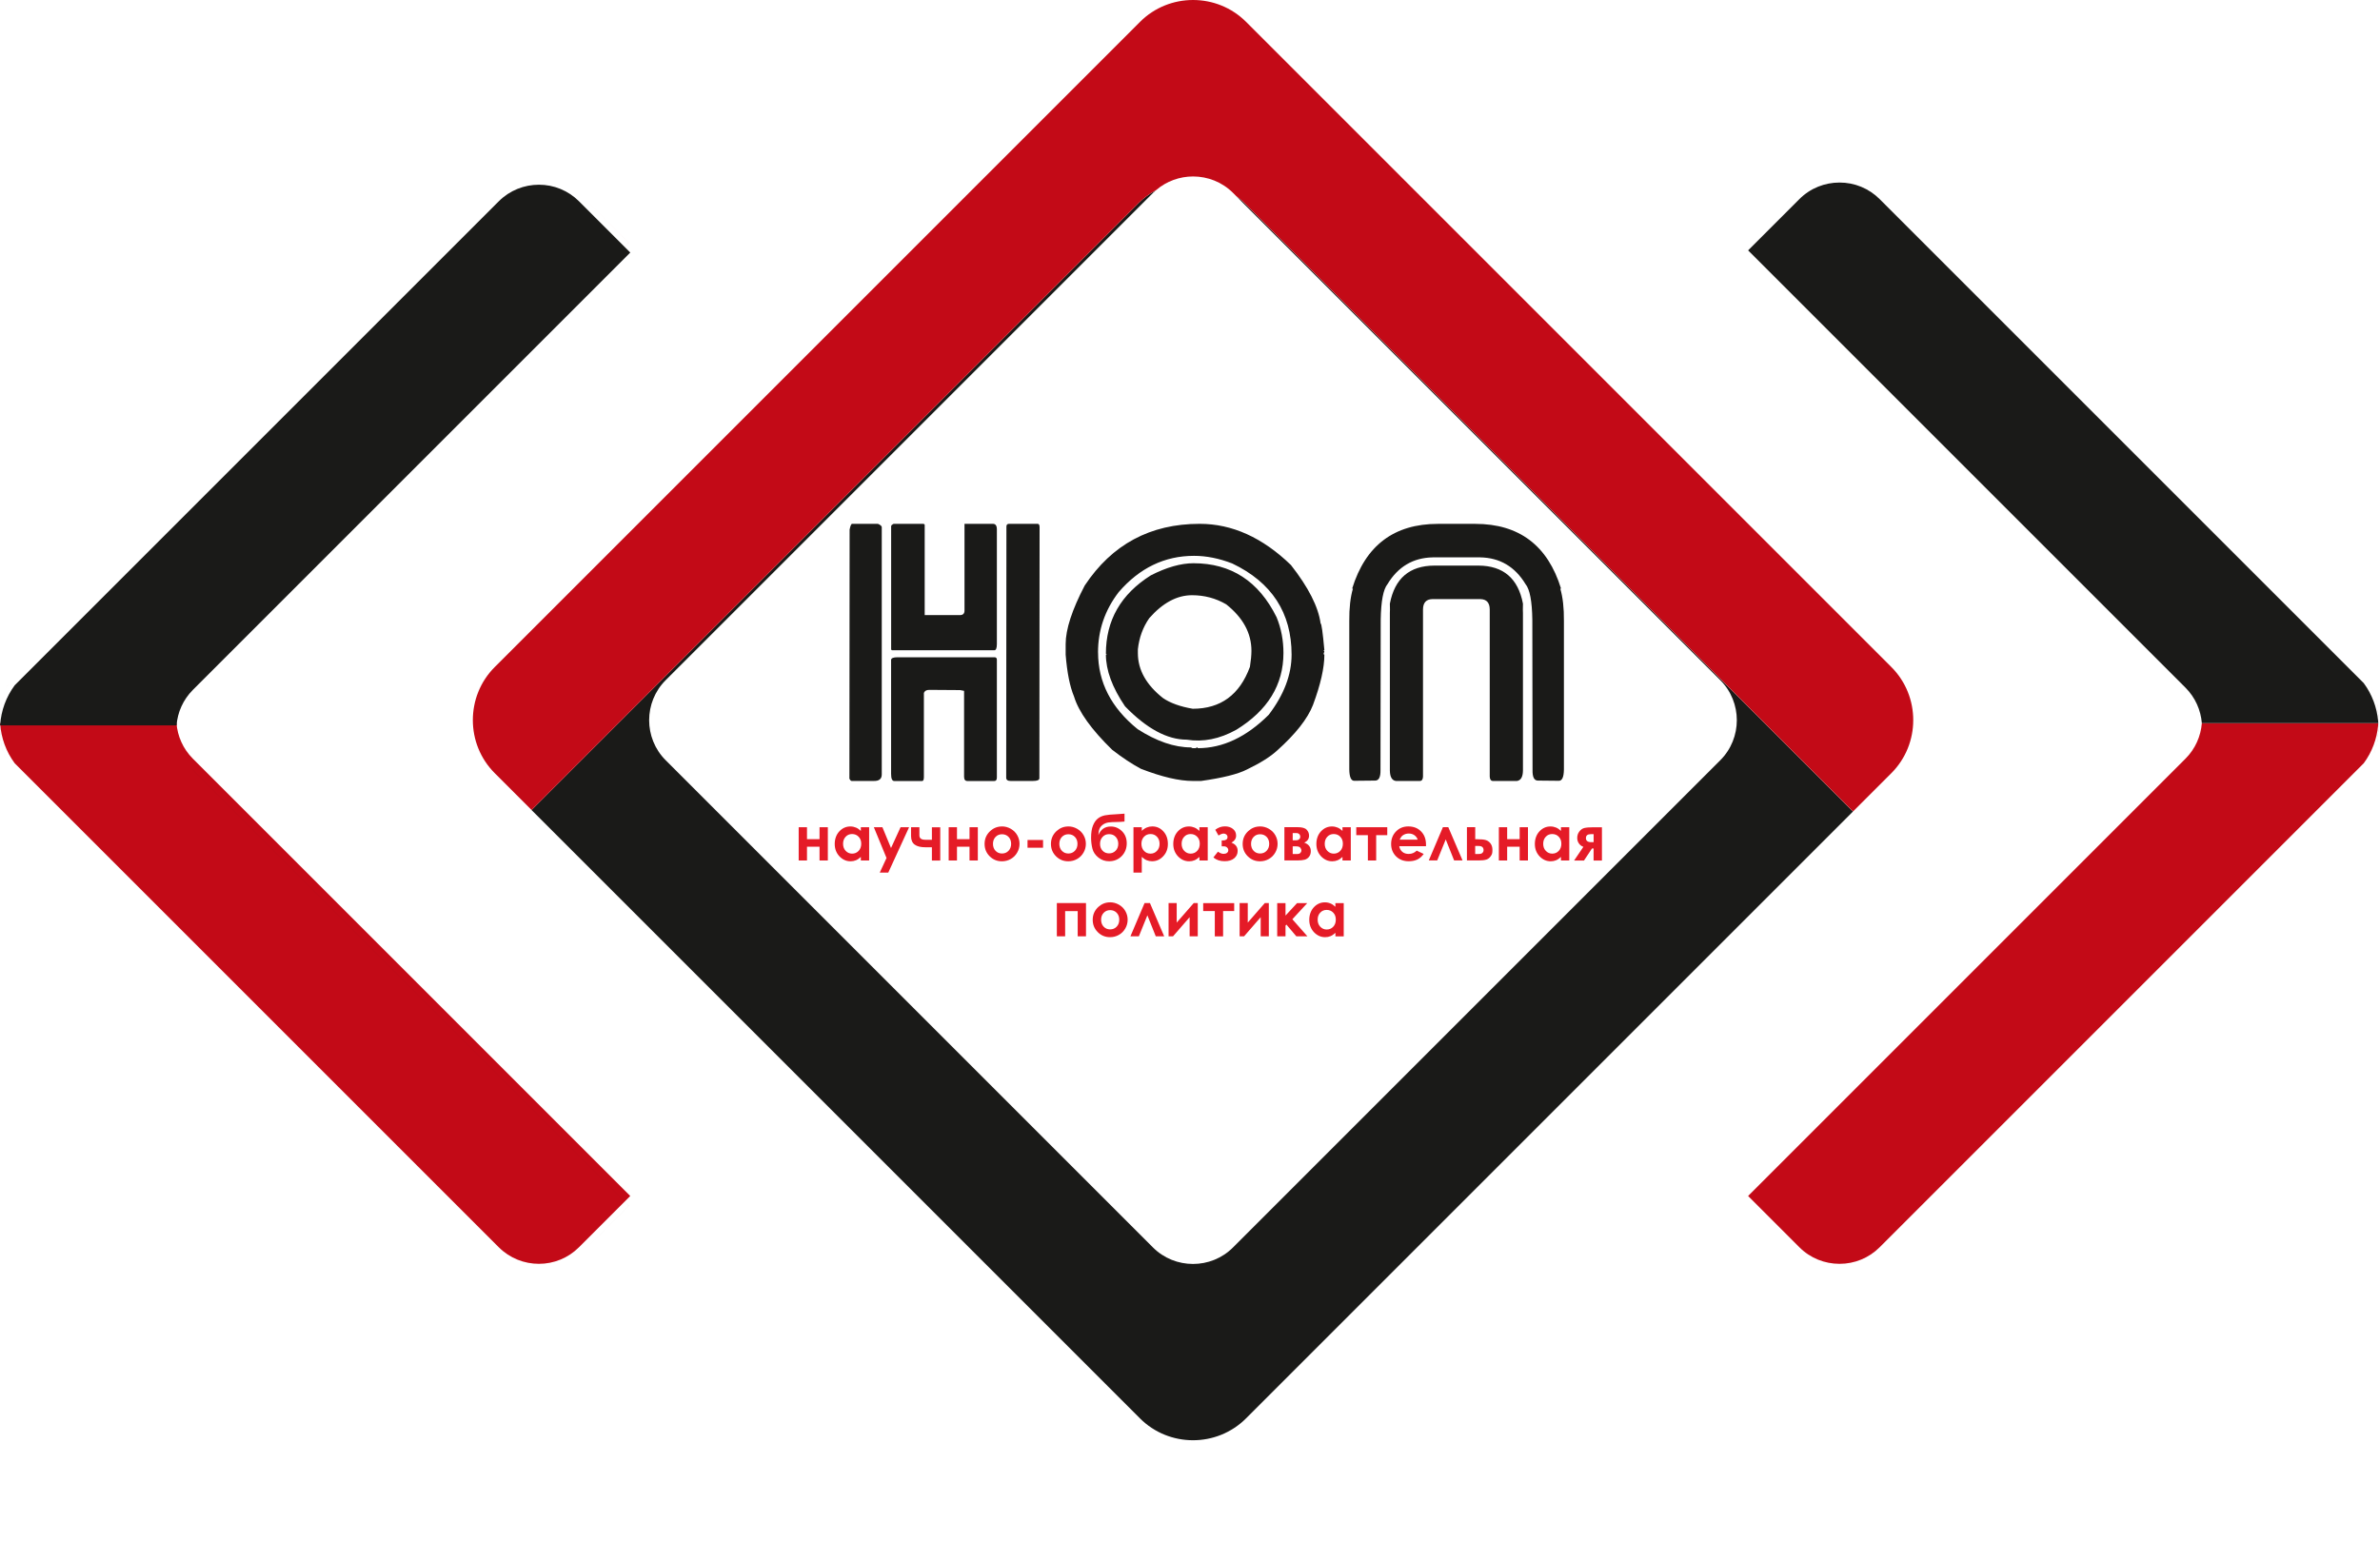
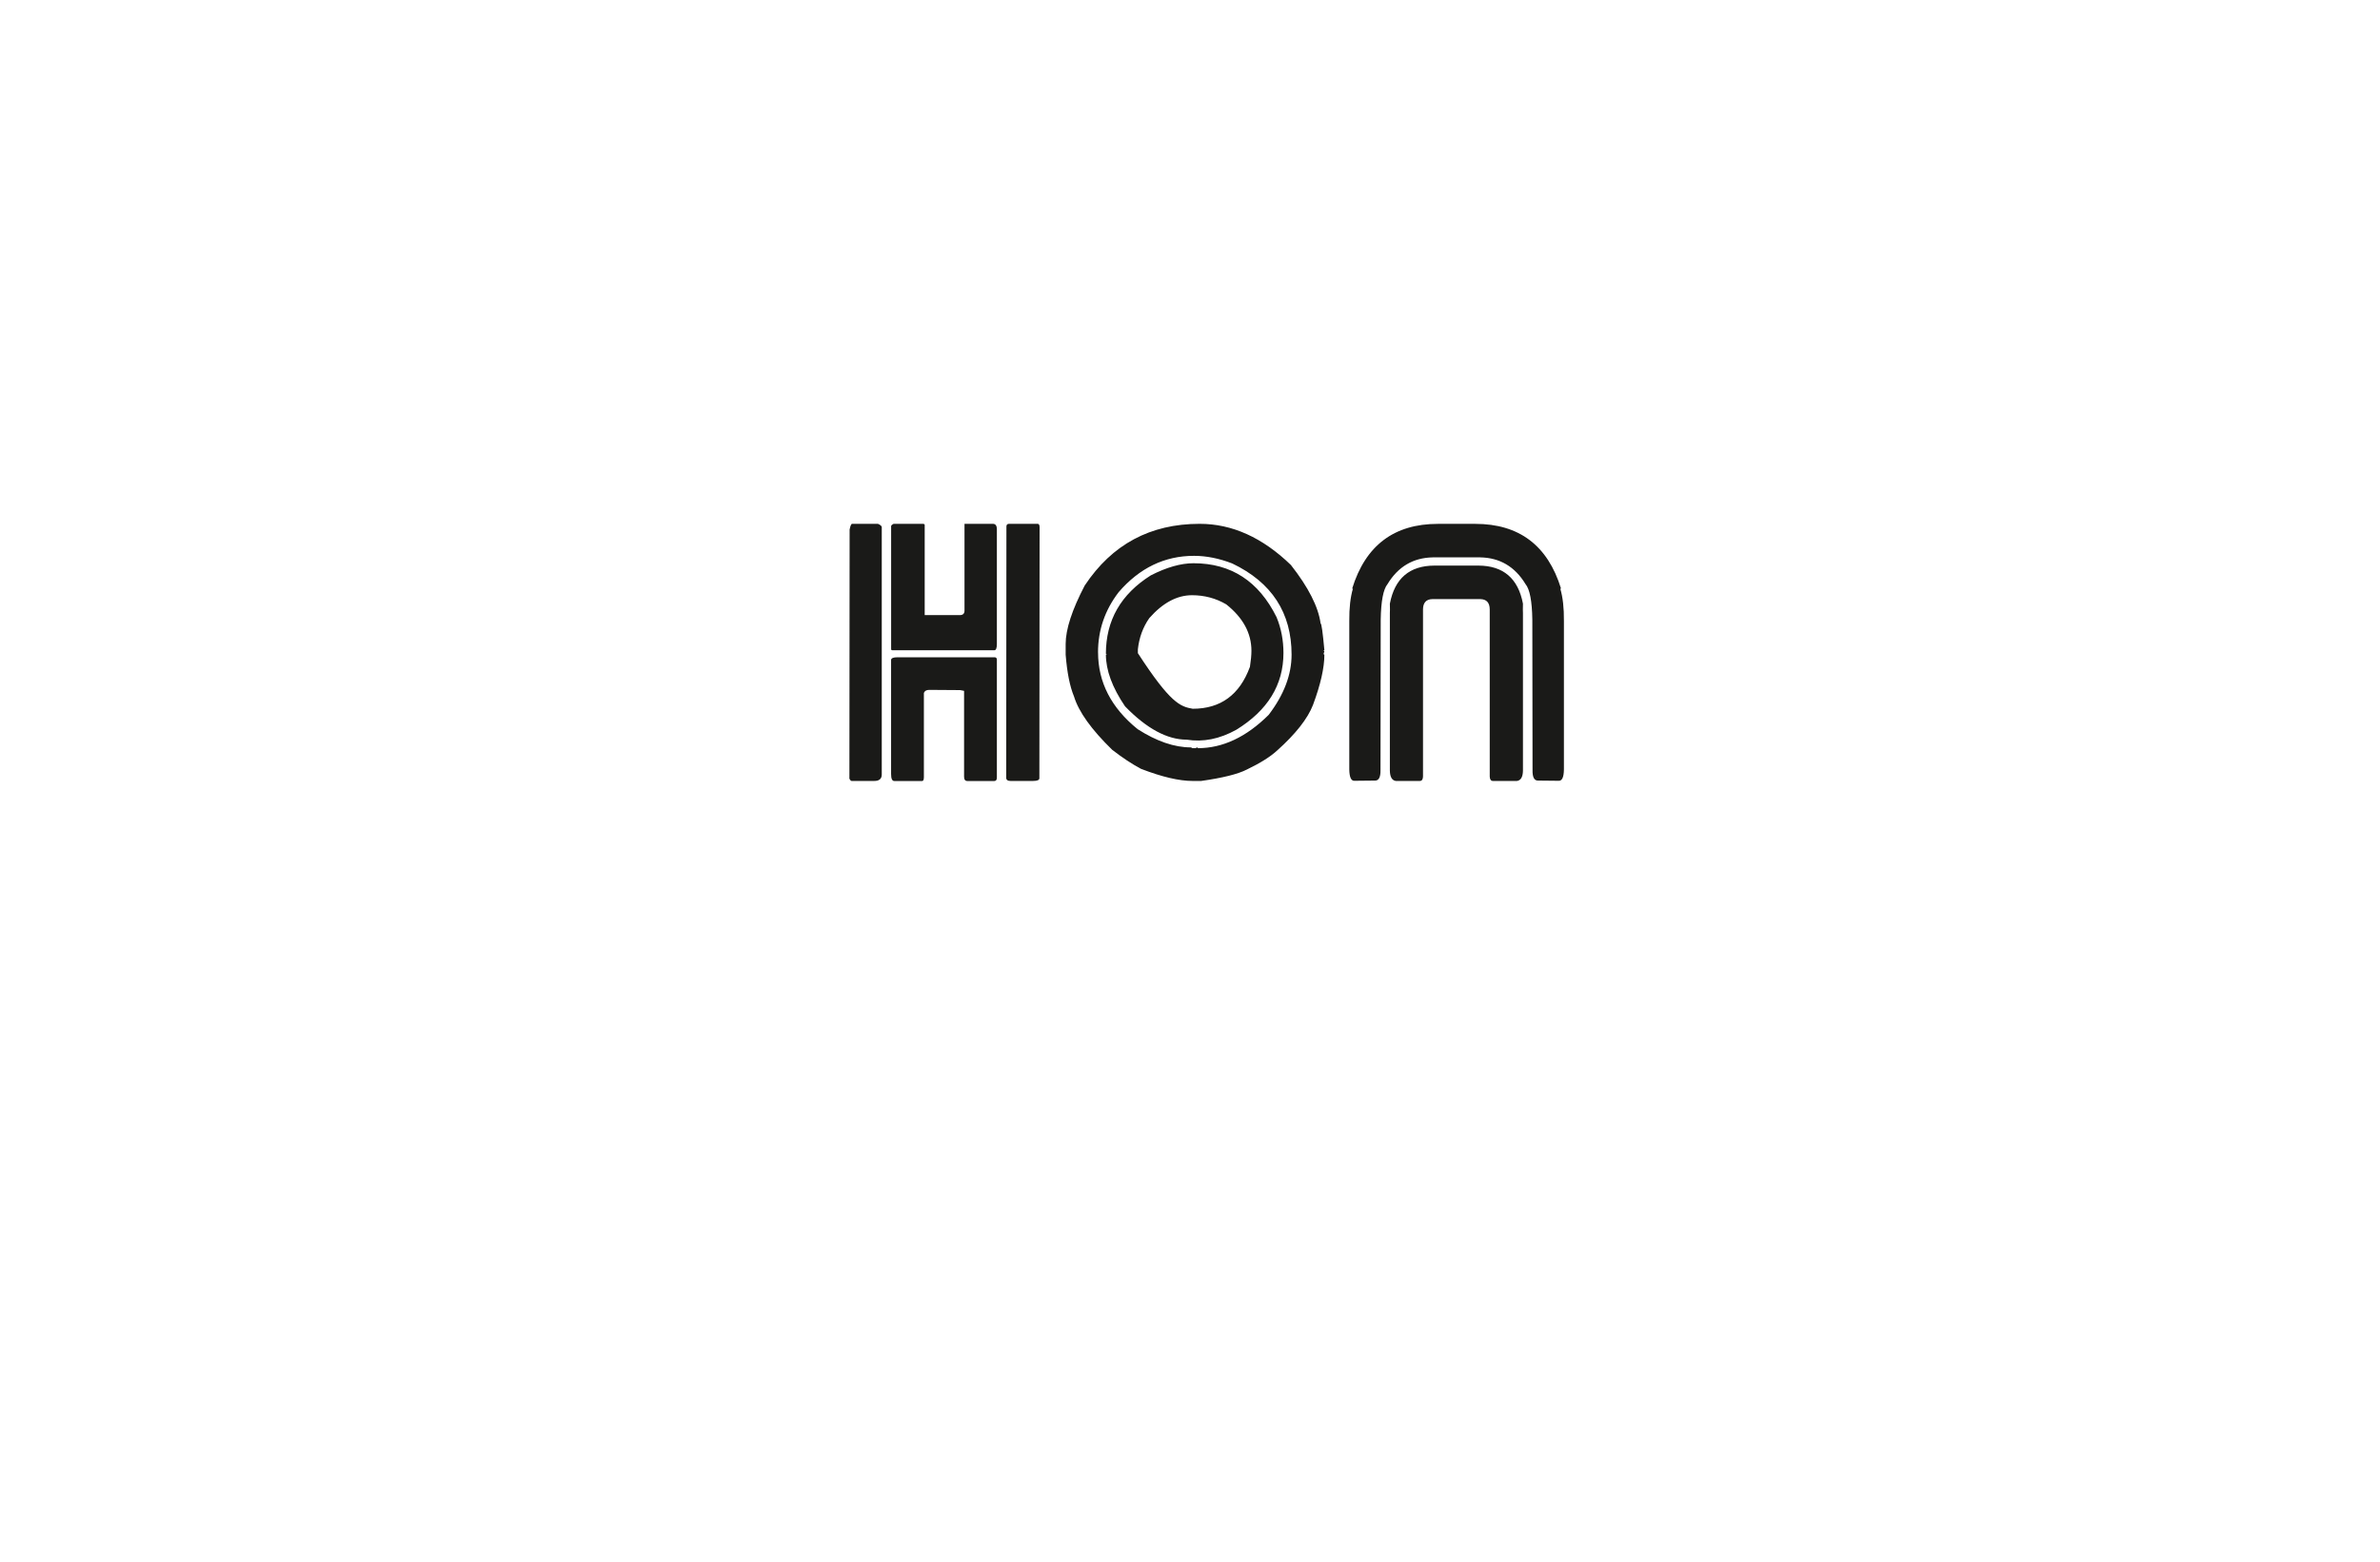
<svg xmlns="http://www.w3.org/2000/svg" width="556" height="365" viewBox="0 0 556 365" fill="none">
-   <path fill-rule="evenodd" clip-rule="evenodd" d="M278.702 336.51C274.212 336.51 269.722 334.81 266.312 331.4L261.192 326.28L258.092 323.18L124.172 189.26L265.962 47.47C267.182 46.25 268.552 45.25 270.002 44.47C269.772 44.67 269.552 44.87 269.342 45.09L155.512 158.92C150.362 164.07 150.362 172.48 155.512 177.63L269.342 291.46C271.912 294.03 275.302 295.32 278.702 295.32C282.102 295.32 285.482 294.03 288.052 291.46L401.882 177.63C407.032 172.48 407.032 164.07 401.882 158.92L288.052 45.09L288.772 45.81C289.452 46.32 290.122 46.86 290.742 47.47L432.882 189.61L433.142 189.35L298.502 323.99L295.402 327.09L291.092 331.4C287.682 334.81 283.192 336.51 278.702 336.51ZM110.452 168.25C110.452 163.76 112.162 159.27 115.562 155.86L266.312 5.11C269.722 1.7 274.212 0 278.702 0C283.192 0 287.682 1.7 291.092 5.11L341.342 55.36L298.502 12.52L295.402 9.42L291.092 5.11C287.682 1.7 283.192 0 278.702 0C274.212 0 269.722 1.7 266.312 5.11L261.192 10.23L258.092 13.33L115.562 155.86C112.152 159.27 110.452 163.76 110.452 168.25Z" fill="#1A1A18" />
-   <path fill-rule="evenodd" clip-rule="evenodd" d="M432.892 189.6L290.752 47.46C290.132 46.84 289.472 46.3 288.782 45.8L288.062 45.08C285.492 42.51 282.112 41.23 278.722 41.23C275.632 41.23 272.542 42.3 270.072 44.43C270.052 44.43 270.032 44.45 270.012 44.46C268.562 45.24 267.192 46.24 265.972 47.46L124.182 189.25L115.572 180.64C112.162 177.23 110.462 172.74 110.462 168.25C110.462 163.76 112.172 159.27 115.572 155.86L266.322 5.11C269.732 1.7 274.222 0 278.712 0C283.202 0 287.692 1.7 291.102 5.11L341.352 55.36L441.852 155.86C448.662 162.67 448.662 173.83 441.852 180.64L433.152 189.34L432.892 189.6ZM429.722 295.29C426.332 295.29 422.942 294 420.372 291.43L408.382 279.44L510.562 177.26C512.862 174.96 514.132 172 514.382 168.97H555.592C555.772 165.96 555.202 162.92 553.852 160.16C556.692 165.96 556.132 173.02 552.202 178.33L439.102 291.43C437.873 292.658 436.413 293.631 434.807 294.293C433.201 294.955 431.48 295.294 429.742 295.29H429.722ZM553.832 160.16C553.832 160.16 553.832 160.14 553.822 160.13C553.822 160.13 553.822 160.15 553.832 160.16ZM553.812 160.12C553.812 160.12 553.812 160.1 553.802 160.1C553.802 160.1 553.802 160.12 553.812 160.12Z" fill="#C30A17" />
-   <path fill-rule="evenodd" clip-rule="evenodd" d="M125.892 295.29C122.502 295.29 119.112 294 116.532 291.43L3.432 178.33C-0.628 172.85 -1.088 165.51 2.062 159.61C2.272 159.37 2.482 159.12 2.712 158.89C2.482 159.12 2.272 159.36 2.062 159.61C0.512 162.51 -0.158 165.76 0.032 168.97H41.232C41.472 172 42.752 174.96 45.052 177.26L147.232 279.44L135.242 291.43C134.014 292.656 132.556 293.629 130.952 294.291C129.347 294.953 127.628 295.293 125.892 295.29ZM45.062 158.55L146.892 56.72L135.242 45.07L146.882 56.72L45.052 158.55H45.062Z" fill="#C30A17" />
-   <path fill-rule="evenodd" clip-rule="evenodd" d="M231.952 122.39C232.572 122.39 232.882 122.82 232.882 123.68V150.47C232.882 151.44 232.682 151.93 232.302 151.93H208.482C208.252 151.93 208.152 151.81 208.182 151.58V122.94C208.182 122.76 208.382 122.58 208.762 122.39H215.672C215.932 122.42 216.052 122.54 216.022 122.75V143.72H224.242C224.952 143.72 225.322 143.37 225.322 142.66V122.39H231.962H231.952ZM235.732 122.39H242.422C242.712 122.39 242.862 122.66 242.862 123.2L242.812 181.83C242.812 182.26 242.312 182.47 241.292 182.47H236.082C235.402 182.47 235.062 182.21 235.062 181.71L235.112 123.03C235.112 122.6 235.322 122.39 235.732 122.39ZM205.092 122.39C205.652 122.63 205.962 122.88 205.992 123.15V180.95C205.992 182 205.372 182.5 204.112 182.47H198.962C198.792 182.47 198.612 182.29 198.432 181.92L198.482 123.73C198.662 122.83 198.862 122.39 199.062 122.39H205.112H205.092ZM232.352 153.57C232.702 153.57 232.882 153.77 232.882 154.15V181.67C232.882 182.2 232.682 182.48 232.302 182.48H225.982C225.482 182.48 225.222 182.15 225.222 181.46V161.42L224.322 161.24L217.092 161.19C216.422 161.19 216.012 161.43 215.832 161.9V181.58C215.832 182.17 215.692 182.48 215.432 182.48H208.912C208.412 182.48 208.172 181.93 208.172 180.82V154.15C208.232 153.77 208.722 153.57 209.632 153.57H232.352ZM280.252 122.39C287.852 122.39 294.942 125.6 301.572 132.01C305.662 137.22 307.982 141.78 308.512 145.67C308.722 145.67 309.012 147.74 309.392 151.9H309.222L309.392 152.25C309.282 152.49 309.222 152.68 309.222 152.78C309.222 152.9 309.282 152.96 309.392 152.96C309.392 156.01 308.512 159.93 306.732 164.71C305.482 167.92 302.692 171.47 298.362 175.35C296.812 176.78 294.462 178.27 291.282 179.8C289.172 180.88 285.612 181.76 280.602 182.47H278.642C275.462 182.47 271.442 181.53 266.532 179.63C264.462 178.52 262.212 177.05 259.812 175.18C254.962 170.45 252.002 166.32 250.912 162.75C249.922 160.38 249.282 157.13 248.952 152.96V150.47C248.952 147.04 250.442 142.48 253.402 136.81C259.782 127.19 268.732 122.39 280.252 122.39ZM256.522 152.43C256.522 159.4 259.602 165.38 265.762 170.36C270.182 173.2 274.342 174.63 278.232 174.63L278.592 174.81H279.302L279.652 174.63C279.772 174.63 279.832 174.69 279.832 174.81C285.652 174.81 291.162 172.21 296.382 167.02C299.952 162.34 301.732 157.64 301.732 152.97C301.732 143.18 297.112 136.07 287.862 131.65C284.812 130.47 281.832 129.87 278.942 129.87C272.072 129.87 266.212 132.7 261.332 138.36C258.122 142.55 256.512 147.23 256.512 152.43H256.522ZM278.812 131.6C275.882 131.6 272.532 132.54 268.832 134.44C261.842 138.85 258.352 144.94 258.352 152.75C258.472 152.75 258.532 152.81 258.532 152.92H258.352C258.352 156.61 259.842 160.64 262.822 165.03C267.862 170.23 272.672 172.82 277.222 172.82C281.052 173.44 284.922 172.67 288.812 170.51C296.152 166 299.832 160.01 299.832 152.57C299.832 149.61 299.302 146.81 298.222 144.2C294.062 135.8 287.602 131.6 278.822 131.6H278.812ZM265.822 151.71V152.61C265.822 156.51 267.782 160.02 271.702 163.11C273.392 164.26 275.702 165.1 278.642 165.6C285.162 165.6 289.612 162.33 292.002 155.8C292.232 154.33 292.352 153.08 292.352 152.06C292.352 147.94 290.392 144.33 286.472 141.21C284.042 139.78 281.362 139.07 278.462 139.07C274.972 139.07 271.642 140.85 268.492 144.42C267.002 146.55 266.122 148.98 265.822 151.71ZM359.272 182.38C358.402 182.38 357.992 181.56 358.022 179.93L357.972 144.79C357.912 140.46 357.382 137.68 356.372 136.46C353.912 132.4 350.382 130.32 345.832 130.23H334.692C330.132 130.32 326.612 132.4 324.152 136.46C323.152 137.68 322.622 140.46 322.552 144.79L322.502 179.93C322.532 181.56 322.122 182.38 321.252 182.38L316.362 182.43C315.622 182.43 315.242 181.55 315.212 179.8V145.1C315.182 142.05 315.472 139.52 316.062 137.53H315.882C318.992 127.44 325.682 122.4 335.922 122.4H344.642C354.882 122.4 361.572 127.44 364.682 137.53H364.502C365.092 139.52 365.382 142.04 365.352 145.1V179.8C365.322 181.55 364.942 182.43 364.182 182.43L359.262 182.38H359.272ZM348.752 182.47H354.372C355.282 182.35 355.752 181.54 355.782 180.07V143.24C355.752 142.88 355.752 142.16 355.782 141.05C354.662 135.14 351.192 132.18 345.402 132.15H335.072C329.282 132.18 325.822 135.14 324.692 141.05C324.722 142.16 324.722 142.87 324.692 143.24V180.07C324.722 181.54 325.192 182.35 326.102 182.47H331.722C332.182 182.44 332.402 182.11 332.432 181.45V142.43C332.432 140.83 333.162 140.01 334.622 139.98H345.832C347.292 140.01 348.022 140.83 348.022 142.43V181.45C348.052 182.1 348.282 182.44 348.732 182.47H348.752Z" fill="#1A1A18" />
-   <path fill-rule="evenodd" clip-rule="evenodd" d="M188.523 196.07H191.453V193.28H193.393V201.05H191.453V197.83H188.523V201.05H186.583V193.28H188.523V196.07ZM201.103 193.28H203.043V201.05H201.103V200.22C200.723 200.58 200.343 200.84 199.953 201C199.573 201.16 199.153 201.24 198.713 201.24C197.703 201.24 196.843 200.85 196.103 200.08C195.373 199.3 195.003 198.34 195.003 197.19C195.003 196.04 195.363 195.01 196.073 194.25C196.783 193.49 197.643 193.1 198.653 193.1C199.123 193.1 199.553 193.19 199.963 193.36C200.373 193.53 200.753 193.8 201.103 194.14V193.29V193.28ZM199.053 194.87C198.453 194.87 197.943 195.08 197.553 195.51C197.153 195.93 196.953 196.48 196.953 197.15C196.953 197.82 197.153 198.37 197.563 198.8C197.973 199.23 198.473 199.45 199.063 199.45C199.653 199.45 200.183 199.24 200.583 198.81C200.983 198.39 201.193 197.83 201.193 197.14C201.193 196.45 200.993 195.92 200.583 195.5C200.183 195.08 199.673 194.87 199.053 194.87ZM204.143 193.28H206.143L208.153 198.14L210.383 193.28H212.373L207.513 203.88H205.523L207.103 200.47L204.143 193.28ZM217.713 197.96H216.143C215.083 197.96 214.263 197.76 213.693 197.35C213.123 196.94 212.833 196.27 212.833 195.34V193.28H214.783V195.19C214.783 195.87 215.243 196.21 216.163 196.21H217.703V193.29H219.653V201.06H217.703V197.97L217.713 197.96ZM223.563 196.07H226.493V193.28H228.433V201.05H226.493V197.83H223.563V201.05H221.623V193.28H223.563V196.07ZM234.053 193.09C234.783 193.09 235.473 193.27 236.123 193.64C236.773 194.01 237.273 194.5 237.633 195.13C237.993 195.76 238.173 196.43 238.173 197.16C238.173 197.89 237.993 198.57 237.623 199.21C237.253 199.85 236.763 200.34 236.133 200.7C235.503 201.06 234.813 201.24 234.053 201.24C232.933 201.24 231.983 200.85 231.193 200.06C230.403 199.27 230.013 198.31 230.013 197.18C230.013 195.97 230.463 194.96 231.353 194.15C232.133 193.45 233.033 193.1 234.053 193.1V193.09ZM234.083 194.92C233.473 194.92 232.973 195.13 232.573 195.55C232.173 195.97 231.973 196.51 231.973 197.16C231.973 197.81 232.173 198.38 232.573 198.79C232.973 199.21 233.473 199.42 234.083 199.42C234.693 199.42 235.203 199.21 235.603 198.79C236.003 198.37 236.213 197.83 236.213 197.16C236.213 196.49 236.013 195.96 235.613 195.54C235.213 195.13 234.703 194.92 234.083 194.92ZM240.043 196.26H243.673V198.07H240.043V196.26ZM249.553 193.09C250.283 193.09 250.973 193.27 251.623 193.64C252.273 194.01 252.773 194.5 253.133 195.13C253.493 195.76 253.673 196.43 253.673 197.16C253.673 197.89 253.493 198.57 253.123 199.21C252.753 199.85 252.263 200.34 251.633 200.7C251.003 201.06 250.313 201.24 249.553 201.24C248.433 201.24 247.483 200.85 246.693 200.06C245.903 199.27 245.513 198.31 245.513 197.18C245.513 195.97 245.963 194.96 246.853 194.15C247.633 193.45 248.533 193.1 249.553 193.1V193.09ZM249.583 194.92C248.973 194.92 248.473 195.13 248.073 195.55C247.673 195.97 247.473 196.51 247.473 197.16C247.473 197.81 247.673 198.38 248.073 198.79C248.473 199.21 248.973 199.42 249.583 199.42C250.193 199.42 250.703 199.21 251.103 198.79C251.503 198.37 251.713 197.83 251.713 197.16C251.713 196.49 251.513 195.96 251.113 195.54C250.713 195.13 250.203 194.92 249.583 194.92ZM262.703 190.11V191.95C262.143 192.01 261.603 192.05 261.073 192.05C260.123 192.06 259.403 192.1 258.923 192.17C258.443 192.25 258.013 192.42 257.653 192.68C257.283 192.95 257.023 193.26 256.873 193.61C256.723 193.96 256.623 194.46 256.593 195.12C257.153 193.78 258.123 193.11 259.493 193.11C260.503 193.11 261.373 193.48 262.113 194.21C262.853 194.94 263.223 195.89 263.223 197.05C263.223 198.21 262.823 199.24 262.033 200.04C261.243 200.83 260.263 201.23 259.103 201.23C258.153 201.23 257.313 200.94 256.593 200.36C255.873 199.78 255.403 199.09 255.203 198.29C255.003 197.49 254.893 196.63 254.893 195.73C254.893 194.56 255.043 193.61 255.333 192.89C255.623 192.16 256.013 191.61 256.483 191.24C256.953 190.87 257.503 190.63 258.133 190.5C258.763 190.38 259.683 190.29 260.893 190.24C261.713 190.2 262.323 190.16 262.723 190.11H262.703ZM261.243 197.15C261.243 196.5 261.043 195.97 260.653 195.54C260.263 195.11 259.753 194.9 259.103 194.9C258.453 194.9 257.983 195.11 257.583 195.54C257.183 195.97 256.983 196.5 256.983 197.14C256.983 197.82 257.183 198.36 257.583 198.77C257.983 199.19 258.483 199.39 259.103 199.39C259.723 199.39 260.213 199.18 260.623 198.77C261.033 198.36 261.243 197.81 261.243 197.14V197.15ZM266.743 193.28V194.13C267.093 193.78 267.473 193.52 267.883 193.35C268.293 193.18 268.733 193.09 269.193 193.09C270.203 193.09 271.063 193.47 271.773 194.24C272.483 195.01 272.833 195.99 272.833 197.18C272.833 198.37 272.463 199.3 271.733 200.07C271.003 200.85 270.133 201.23 269.133 201.23C268.683 201.23 268.273 201.15 267.883 200.99C267.493 200.83 267.113 200.57 266.733 200.21V203.88H264.793V193.28H266.733H266.743ZM268.783 194.87C268.173 194.87 267.663 195.08 267.263 195.5C266.863 195.92 266.653 196.47 266.653 197.14C266.653 197.81 266.853 198.39 267.263 198.81C267.663 199.24 268.173 199.45 268.783 199.45C269.393 199.45 269.873 199.23 270.283 198.8C270.693 198.37 270.893 197.82 270.893 197.15C270.893 196.48 270.693 195.94 270.293 195.51C269.893 195.08 269.393 194.87 268.783 194.87ZM280.203 193.28H282.143V201.05H280.203V200.22C279.823 200.58 279.443 200.84 279.053 201C278.673 201.16 278.253 201.24 277.803 201.24C276.793 201.24 275.933 200.85 275.193 200.08C274.463 199.3 274.093 198.34 274.093 197.19C274.093 196.04 274.453 195.01 275.163 194.25C275.873 193.49 276.733 193.1 277.743 193.1C278.213 193.1 278.643 193.19 279.053 193.36C279.463 193.53 279.843 193.8 280.193 194.14V193.29L280.203 193.28ZM278.143 194.87C277.543 194.87 277.033 195.08 276.643 195.51C276.243 195.93 276.043 196.48 276.043 197.15C276.043 197.82 276.243 198.37 276.653 198.8C277.063 199.23 277.563 199.45 278.153 199.45C278.743 199.45 279.273 199.24 279.673 198.81C280.073 198.39 280.283 197.83 280.283 197.14C280.283 196.45 280.083 195.92 279.673 195.5C279.273 195.08 278.763 194.87 278.143 194.87ZM285.403 197.75V196.36H285.793C286.053 196.36 286.283 196.3 286.473 196.17C286.663 196.05 286.763 195.85 286.763 195.58C286.763 195.34 286.673 195.15 286.503 194.99C286.325 194.837 286.097 194.755 285.863 194.76C285.543 194.76 285.143 194.91 284.663 195.22L283.903 193.88C284.573 193.35 285.323 193.08 286.143 193.08C286.903 193.08 287.523 193.27 288.023 193.67C288.523 194.06 288.773 194.59 288.773 195.25C288.773 195.91 288.413 196.47 287.683 196.89C288.653 197.25 289.133 197.89 289.133 198.82C289.133 199.51 288.863 200.09 288.323 200.54C287.783 201 287.033 201.22 286.073 201.22C285.023 201.22 284.153 200.93 283.463 200.34L284.533 198.99C284.993 199.33 285.433 199.5 285.853 199.5C286.183 199.5 286.453 199.42 286.653 199.26C286.853 199.1 286.943 198.9 286.943 198.65C286.943 198.4 286.853 198.2 286.663 198.02C286.483 197.84 286.233 197.75 285.913 197.75H285.403ZM294.343 193.09C295.073 193.09 295.763 193.27 296.413 193.64C297.063 194.01 297.563 194.5 297.923 195.13C298.283 195.76 298.463 196.43 298.463 197.16C298.463 197.89 298.283 198.57 297.913 199.21C297.543 199.85 297.053 200.34 296.423 200.7C295.793 201.06 295.103 201.24 294.343 201.24C293.223 201.24 292.273 200.85 291.483 200.06C290.693 199.27 290.303 198.31 290.303 197.18C290.303 195.97 290.753 194.96 291.643 194.15C292.423 193.45 293.323 193.1 294.343 193.1V193.09ZM294.373 194.92C293.763 194.92 293.263 195.13 292.863 195.55C292.463 195.97 292.263 196.51 292.263 197.16C292.263 197.81 292.463 198.38 292.863 198.79C293.263 199.21 293.763 199.42 294.373 199.42C294.983 199.42 295.493 199.21 295.893 198.79C296.293 198.37 296.503 197.83 296.503 197.16C296.503 196.49 296.303 195.96 295.903 195.54C295.503 195.13 294.993 194.92 294.373 194.92ZM300.053 201.04V193.27H303.173C304.193 193.27 304.893 193.47 305.263 193.87C305.633 194.27 305.813 194.73 305.813 195.24C305.813 196 305.433 196.54 304.683 196.88C305.703 197.23 306.223 197.9 306.223 198.87C306.223 199.4 306.083 199.83 305.813 200.18C305.556 200.519 305.193 200.762 304.783 200.87C304.373 200.98 303.783 201.04 303.043 201.04H300.053ZM301.993 196.33H302.753C303.073 196.33 303.323 196.25 303.503 196.09C303.683 195.93 303.763 195.75 303.763 195.56C303.763 195.27 303.673 195.05 303.513 194.88C303.352 194.724 303.136 194.638 302.913 194.64H301.993V196.32V196.33ZM301.993 199.54H302.983C303.373 199.54 303.643 199.45 303.793 199.27C303.953 199.09 304.023 198.92 304.023 198.75C304.023 198.5 303.933 198.27 303.763 198.06C303.583 197.85 303.273 197.75 302.813 197.75H301.993V199.53V199.54ZM313.623 193.28H315.563V201.05H313.623V200.22C313.243 200.58 312.863 200.84 312.473 201C312.093 201.16 311.673 201.24 311.233 201.24C310.223 201.24 309.363 200.85 308.623 200.08C307.893 199.3 307.523 198.34 307.523 197.19C307.523 196.04 307.883 195.01 308.593 194.25C309.303 193.49 310.163 193.1 311.173 193.1C311.643 193.1 312.073 193.19 312.483 193.36C312.893 193.53 313.273 193.8 313.623 194.14V193.29V193.28ZM311.573 194.87C310.973 194.87 310.463 195.08 310.073 195.51C309.673 195.93 309.473 196.48 309.473 197.15C309.473 197.82 309.673 198.37 310.083 198.8C310.493 199.23 310.993 199.45 311.583 199.45C312.173 199.45 312.703 199.24 313.103 198.81C313.503 198.39 313.713 197.83 313.713 197.14C313.713 196.45 313.513 195.92 313.103 195.5C312.703 195.08 312.193 194.87 311.573 194.87ZM316.843 193.28H324.083V195.14H321.493V201.05H319.553V195.14H316.843V193.28ZM333.133 197.71H326.883C326.973 198.26 327.213 198.7 327.603 199.03C327.993 199.36 328.493 199.52 329.093 199.52C329.823 199.52 330.443 199.26 330.963 198.75L332.593 199.52C332.183 200.1 331.693 200.53 331.133 200.81C330.563 201.09 329.883 201.23 329.103 201.23C327.893 201.23 326.903 200.85 326.133 200.08C325.373 199.31 324.983 198.35 324.983 197.2C324.983 196.05 325.363 195.04 326.133 194.26C326.893 193.48 327.853 193.09 329.003 193.09C330.223 193.09 331.223 193.48 331.983 194.26C332.753 195.04 333.133 196.07 333.133 197.35V197.72V197.71ZM331.193 196.19C331.063 195.77 330.813 195.42 330.433 195.15C330.053 194.88 329.613 194.75 329.113 194.75C328.573 194.75 328.093 194.9 327.683 195.2C327.423 195.39 327.193 195.71 326.973 196.18H331.203L331.193 196.19ZM341.673 201.04H339.703L337.743 196.13L335.753 201.04H333.783L337.083 193.27H338.343L341.673 201.04ZM344.633 196.09H345.213C346.033 196.09 346.663 196.15 347.093 196.28C347.533 196.41 347.903 196.67 348.203 197.07C348.503 197.47 348.653 197.97 348.653 198.57C348.653 199.47 348.513 199.67 348.243 200.06C347.973 200.46 347.623 200.72 347.203 200.85C346.783 200.98 346.193 201.04 345.433 201.04H342.693V193.27H344.633V196.08V196.09ZM344.633 199.54H345.223C345.583 199.54 345.833 199.52 345.993 199.46C346.153 199.41 346.293 199.32 346.403 199.17C346.523 199.03 346.583 198.86 346.583 198.65C346.583 197.99 346.203 197.66 345.433 197.66H344.623V199.53L344.633 199.54ZM352.093 196.07H355.013V193.28H356.953V201.05H355.013V197.83H352.093V201.05H350.153V193.28H352.093V196.07ZM364.663 193.28H366.603V201.05H364.663V200.22C364.283 200.58 363.903 200.84 363.513 201C363.133 201.16 362.713 201.24 362.273 201.24C361.263 201.24 360.403 200.85 359.663 200.08C358.933 199.3 358.563 198.34 358.563 197.19C358.563 196.04 358.923 195.01 359.633 194.25C360.343 193.49 361.203 193.1 362.213 193.1C362.683 193.1 363.113 193.19 363.523 193.36C363.933 193.53 364.313 193.8 364.663 194.14V193.29V193.28ZM362.613 194.87C362.013 194.87 361.503 195.08 361.113 195.51C360.713 195.93 360.513 196.48 360.513 197.15C360.513 197.82 360.713 198.37 361.123 198.8C361.533 199.23 362.033 199.45 362.623 199.45C363.213 199.45 363.743 199.24 364.143 198.81C364.543 198.39 364.753 197.83 364.753 197.14C364.753 196.45 364.553 195.92 364.143 195.5C363.743 195.08 363.233 194.87 362.613 194.87ZM369.903 197.86C369.483 197.72 369.133 197.46 368.863 197.08C368.593 196.7 368.463 196.27 368.463 195.79C368.463 195.21 368.623 194.71 368.953 194.28C369.283 193.85 369.673 193.57 370.133 193.46C370.593 193.35 371.303 193.29 372.263 193.29H374.233V201.06H372.283V198.25H371.903L370.043 201.06H367.733L369.893 197.87L369.903 197.86ZM372.293 196.77V194.9H371.613C370.873 194.9 370.493 195.21 370.493 195.83C370.493 196.45 370.903 196.77 371.743 196.77H372.293ZM248.833 218.77H246.893V211H253.703V218.77H251.763V212.88H248.833V218.77ZM259.313 210.82C260.043 210.82 260.733 211 261.383 211.37C262.033 211.74 262.533 212.23 262.893 212.86C263.253 213.49 263.433 214.16 263.433 214.89C263.433 215.62 263.253 216.3 262.883 216.94C262.513 217.58 262.023 218.07 261.393 218.43C260.763 218.79 260.073 218.97 259.313 218.97C258.193 218.97 257.243 218.58 256.453 217.79C255.663 217 255.273 216.04 255.273 214.91C255.273 213.7 255.723 212.69 256.613 211.88C257.393 211.18 258.293 210.83 259.313 210.83V210.82ZM259.343 212.65C258.733 212.65 258.233 212.86 257.833 213.28C257.433 213.7 257.233 214.24 257.233 214.89C257.233 215.54 257.433 216.11 257.833 216.52C258.233 216.94 258.733 217.15 259.343 217.15C259.953 217.15 260.463 216.94 260.863 216.52C261.263 216.1 261.473 215.56 261.473 214.89C261.473 214.22 261.273 213.69 260.873 213.27C260.473 212.86 259.963 212.65 259.343 212.65ZM271.973 218.77H270.003L268.043 213.86L266.053 218.77H264.083L267.383 211H268.643L271.973 218.77ZM274.033 218.77H272.993V211H274.893V215.56L278.873 211H279.813V218.77H277.913V214.3L274.033 218.77ZM281.083 211.01H288.323V212.87H285.733V218.78H283.793V212.87H281.083V211.01ZM290.633 218.77H289.593V211H291.493V215.56L295.473 211H296.413V218.77H294.513V214.3L290.633 218.77ZM298.373 211.01H300.313V213.92L303.013 211.01H305.393L301.913 214.78L305.433 218.77H302.843L300.523 216.03L300.313 216.27V218.77H298.373V211V211.01ZM311.973 211.01H313.913V218.78H311.973V217.95C311.593 218.31 311.213 218.57 310.823 218.73C310.443 218.89 310.023 218.97 309.573 218.97C308.563 218.97 307.703 218.58 306.963 217.81C306.233 217.03 305.863 216.07 305.863 214.92C305.863 213.77 306.223 212.74 306.933 211.98C307.643 211.22 308.503 210.83 309.513 210.83C309.983 210.83 310.413 210.92 310.823 211.09C311.233 211.26 311.613 211.53 311.963 211.87V211.02L311.973 211.01ZM309.923 212.6C309.323 212.6 308.813 212.81 308.423 213.24C308.023 213.66 307.823 214.21 307.823 214.88C307.823 215.55 308.023 216.1 308.433 216.53C308.843 216.96 309.343 217.18 309.933 217.18C310.523 217.18 311.053 216.97 311.453 216.54C311.853 216.12 312.063 215.56 312.063 214.87C312.063 214.18 311.863 213.65 311.453 213.23C311.053 212.81 310.543 212.6 309.923 212.6Z" fill="#E51B27" />
-   <path fill-rule="evenodd" clip-rule="evenodd" d="M125.892 43.16C122.502 43.16 119.112 44.45 116.532 47.02L3.432 160.12C-0.628 165.6 -1.088 172.94 2.062 178.84C2.272 179.08 2.482 179.33 2.712 179.56C2.482 179.33 2.272 179.09 2.062 178.84C0.512 175.94 -0.158 172.69 0.042 169.48H41.242C41.482 166.45 42.762 163.49 45.062 161.19L147.242 59.01L135.252 47.02C134.024 45.793 132.566 44.821 130.962 44.159C129.357 43.496 127.638 43.157 125.902 43.16H125.892ZM45.062 179.9L146.892 281.73L135.242 293.38L146.882 281.73L45.052 179.9H45.062ZM429.722 42.65C426.332 42.65 422.942 43.94 420.372 46.51L408.382 58.5L510.562 160.68C512.862 162.98 514.132 165.94 514.382 168.97H555.592C555.772 171.98 555.202 175.02 553.852 177.78C556.692 171.98 556.132 164.92 552.202 159.61L439.102 46.51C437.873 45.282 436.413 44.309 434.807 43.647C433.201 42.984 431.48 42.646 429.742 42.65H429.722ZM553.832 177.79C553.832 177.79 553.832 177.81 553.822 177.82C553.822 177.82 553.822 177.8 553.832 177.79ZM553.812 177.83C553.812 177.83 553.812 177.85 553.802 177.85C553.802 177.85 553.802 177.83 553.812 177.83Z" fill="#1A1A18" />
+   <path fill-rule="evenodd" clip-rule="evenodd" d="M231.952 122.39C232.572 122.39 232.882 122.82 232.882 123.68V150.47C232.882 151.44 232.682 151.93 232.302 151.93H208.482C208.252 151.93 208.152 151.81 208.182 151.58V122.94C208.182 122.76 208.382 122.58 208.762 122.39H215.672C215.932 122.42 216.052 122.54 216.022 122.75V143.72H224.242C224.952 143.72 225.322 143.37 225.322 142.66V122.39H231.962H231.952ZM235.732 122.39H242.422C242.712 122.39 242.862 122.66 242.862 123.2L242.812 181.83C242.812 182.26 242.312 182.47 241.292 182.47H236.082C235.402 182.47 235.062 182.21 235.062 181.71L235.112 123.03C235.112 122.6 235.322 122.39 235.732 122.39ZM205.092 122.39C205.652 122.63 205.962 122.88 205.992 123.15V180.95C205.992 182 205.372 182.5 204.112 182.47H198.962C198.792 182.47 198.612 182.29 198.432 181.92L198.482 123.73C198.662 122.83 198.862 122.39 199.062 122.39H205.112H205.092ZM232.352 153.57C232.702 153.57 232.882 153.77 232.882 154.15V181.67C232.882 182.2 232.682 182.48 232.302 182.48H225.982C225.482 182.48 225.222 182.15 225.222 181.46V161.42L224.322 161.24L217.092 161.19C216.422 161.19 216.012 161.43 215.832 161.9V181.58C215.832 182.17 215.692 182.48 215.432 182.48H208.912C208.412 182.48 208.172 181.93 208.172 180.82V154.15C208.232 153.77 208.722 153.57 209.632 153.57H232.352ZM280.252 122.39C287.852 122.39 294.942 125.6 301.572 132.01C305.662 137.22 307.982 141.78 308.512 145.67C308.722 145.67 309.012 147.74 309.392 151.9H309.222L309.392 152.25C309.282 152.49 309.222 152.68 309.222 152.78C309.222 152.9 309.282 152.96 309.392 152.96C309.392 156.01 308.512 159.93 306.732 164.71C305.482 167.92 302.692 171.47 298.362 175.35C296.812 176.78 294.462 178.27 291.282 179.8C289.172 180.88 285.612 181.76 280.602 182.47H278.642C275.462 182.47 271.442 181.53 266.532 179.63C264.462 178.52 262.212 177.05 259.812 175.18C254.962 170.45 252.002 166.32 250.912 162.75C249.922 160.38 249.282 157.13 248.952 152.96V150.47C248.952 147.04 250.442 142.48 253.402 136.81C259.782 127.19 268.732 122.39 280.252 122.39ZM256.522 152.43C256.522 159.4 259.602 165.38 265.762 170.36C270.182 173.2 274.342 174.63 278.232 174.63L278.592 174.81H279.302L279.652 174.63C279.772 174.63 279.832 174.69 279.832 174.81C285.652 174.81 291.162 172.21 296.382 167.02C299.952 162.34 301.732 157.64 301.732 152.97C301.732 143.18 297.112 136.07 287.862 131.65C284.812 130.47 281.832 129.87 278.942 129.87C272.072 129.87 266.212 132.7 261.332 138.36C258.122 142.55 256.512 147.23 256.512 152.43H256.522ZM278.812 131.6C275.882 131.6 272.532 132.54 268.832 134.44C261.842 138.85 258.352 144.94 258.352 152.75C258.472 152.75 258.532 152.81 258.532 152.92H258.352C258.352 156.61 259.842 160.64 262.822 165.03C267.862 170.23 272.672 172.82 277.222 172.82C281.052 173.44 284.922 172.67 288.812 170.51C296.152 166 299.832 160.01 299.832 152.57C299.832 149.61 299.302 146.81 298.222 144.2C294.062 135.8 287.602 131.6 278.822 131.6H278.812ZM265.822 151.71V152.61C273.392 164.26 275.702 165.1 278.642 165.6C285.162 165.6 289.612 162.33 292.002 155.8C292.232 154.33 292.352 153.08 292.352 152.06C292.352 147.94 290.392 144.33 286.472 141.21C284.042 139.78 281.362 139.07 278.462 139.07C274.972 139.07 271.642 140.85 268.492 144.42C267.002 146.55 266.122 148.98 265.822 151.71ZM359.272 182.38C358.402 182.38 357.992 181.56 358.022 179.93L357.972 144.79C357.912 140.46 357.382 137.68 356.372 136.46C353.912 132.4 350.382 130.32 345.832 130.23H334.692C330.132 130.32 326.612 132.4 324.152 136.46C323.152 137.68 322.622 140.46 322.552 144.79L322.502 179.93C322.532 181.56 322.122 182.38 321.252 182.38L316.362 182.43C315.622 182.43 315.242 181.55 315.212 179.8V145.1C315.182 142.05 315.472 139.52 316.062 137.53H315.882C318.992 127.44 325.682 122.4 335.922 122.4H344.642C354.882 122.4 361.572 127.44 364.682 137.53H364.502C365.092 139.52 365.382 142.04 365.352 145.1V179.8C365.322 181.55 364.942 182.43 364.182 182.43L359.262 182.38H359.272ZM348.752 182.47H354.372C355.282 182.35 355.752 181.54 355.782 180.07V143.24C355.752 142.88 355.752 142.16 355.782 141.05C354.662 135.14 351.192 132.18 345.402 132.15H335.072C329.282 132.18 325.822 135.14 324.692 141.05C324.722 142.16 324.722 142.87 324.692 143.24V180.07C324.722 181.54 325.192 182.35 326.102 182.47H331.722C332.182 182.44 332.402 182.11 332.432 181.45V142.43C332.432 140.83 333.162 140.01 334.622 139.98H345.832C347.292 140.01 348.022 140.83 348.022 142.43V181.45C348.052 182.1 348.282 182.44 348.732 182.47H348.752Z" fill="#1A1A18" />
</svg>